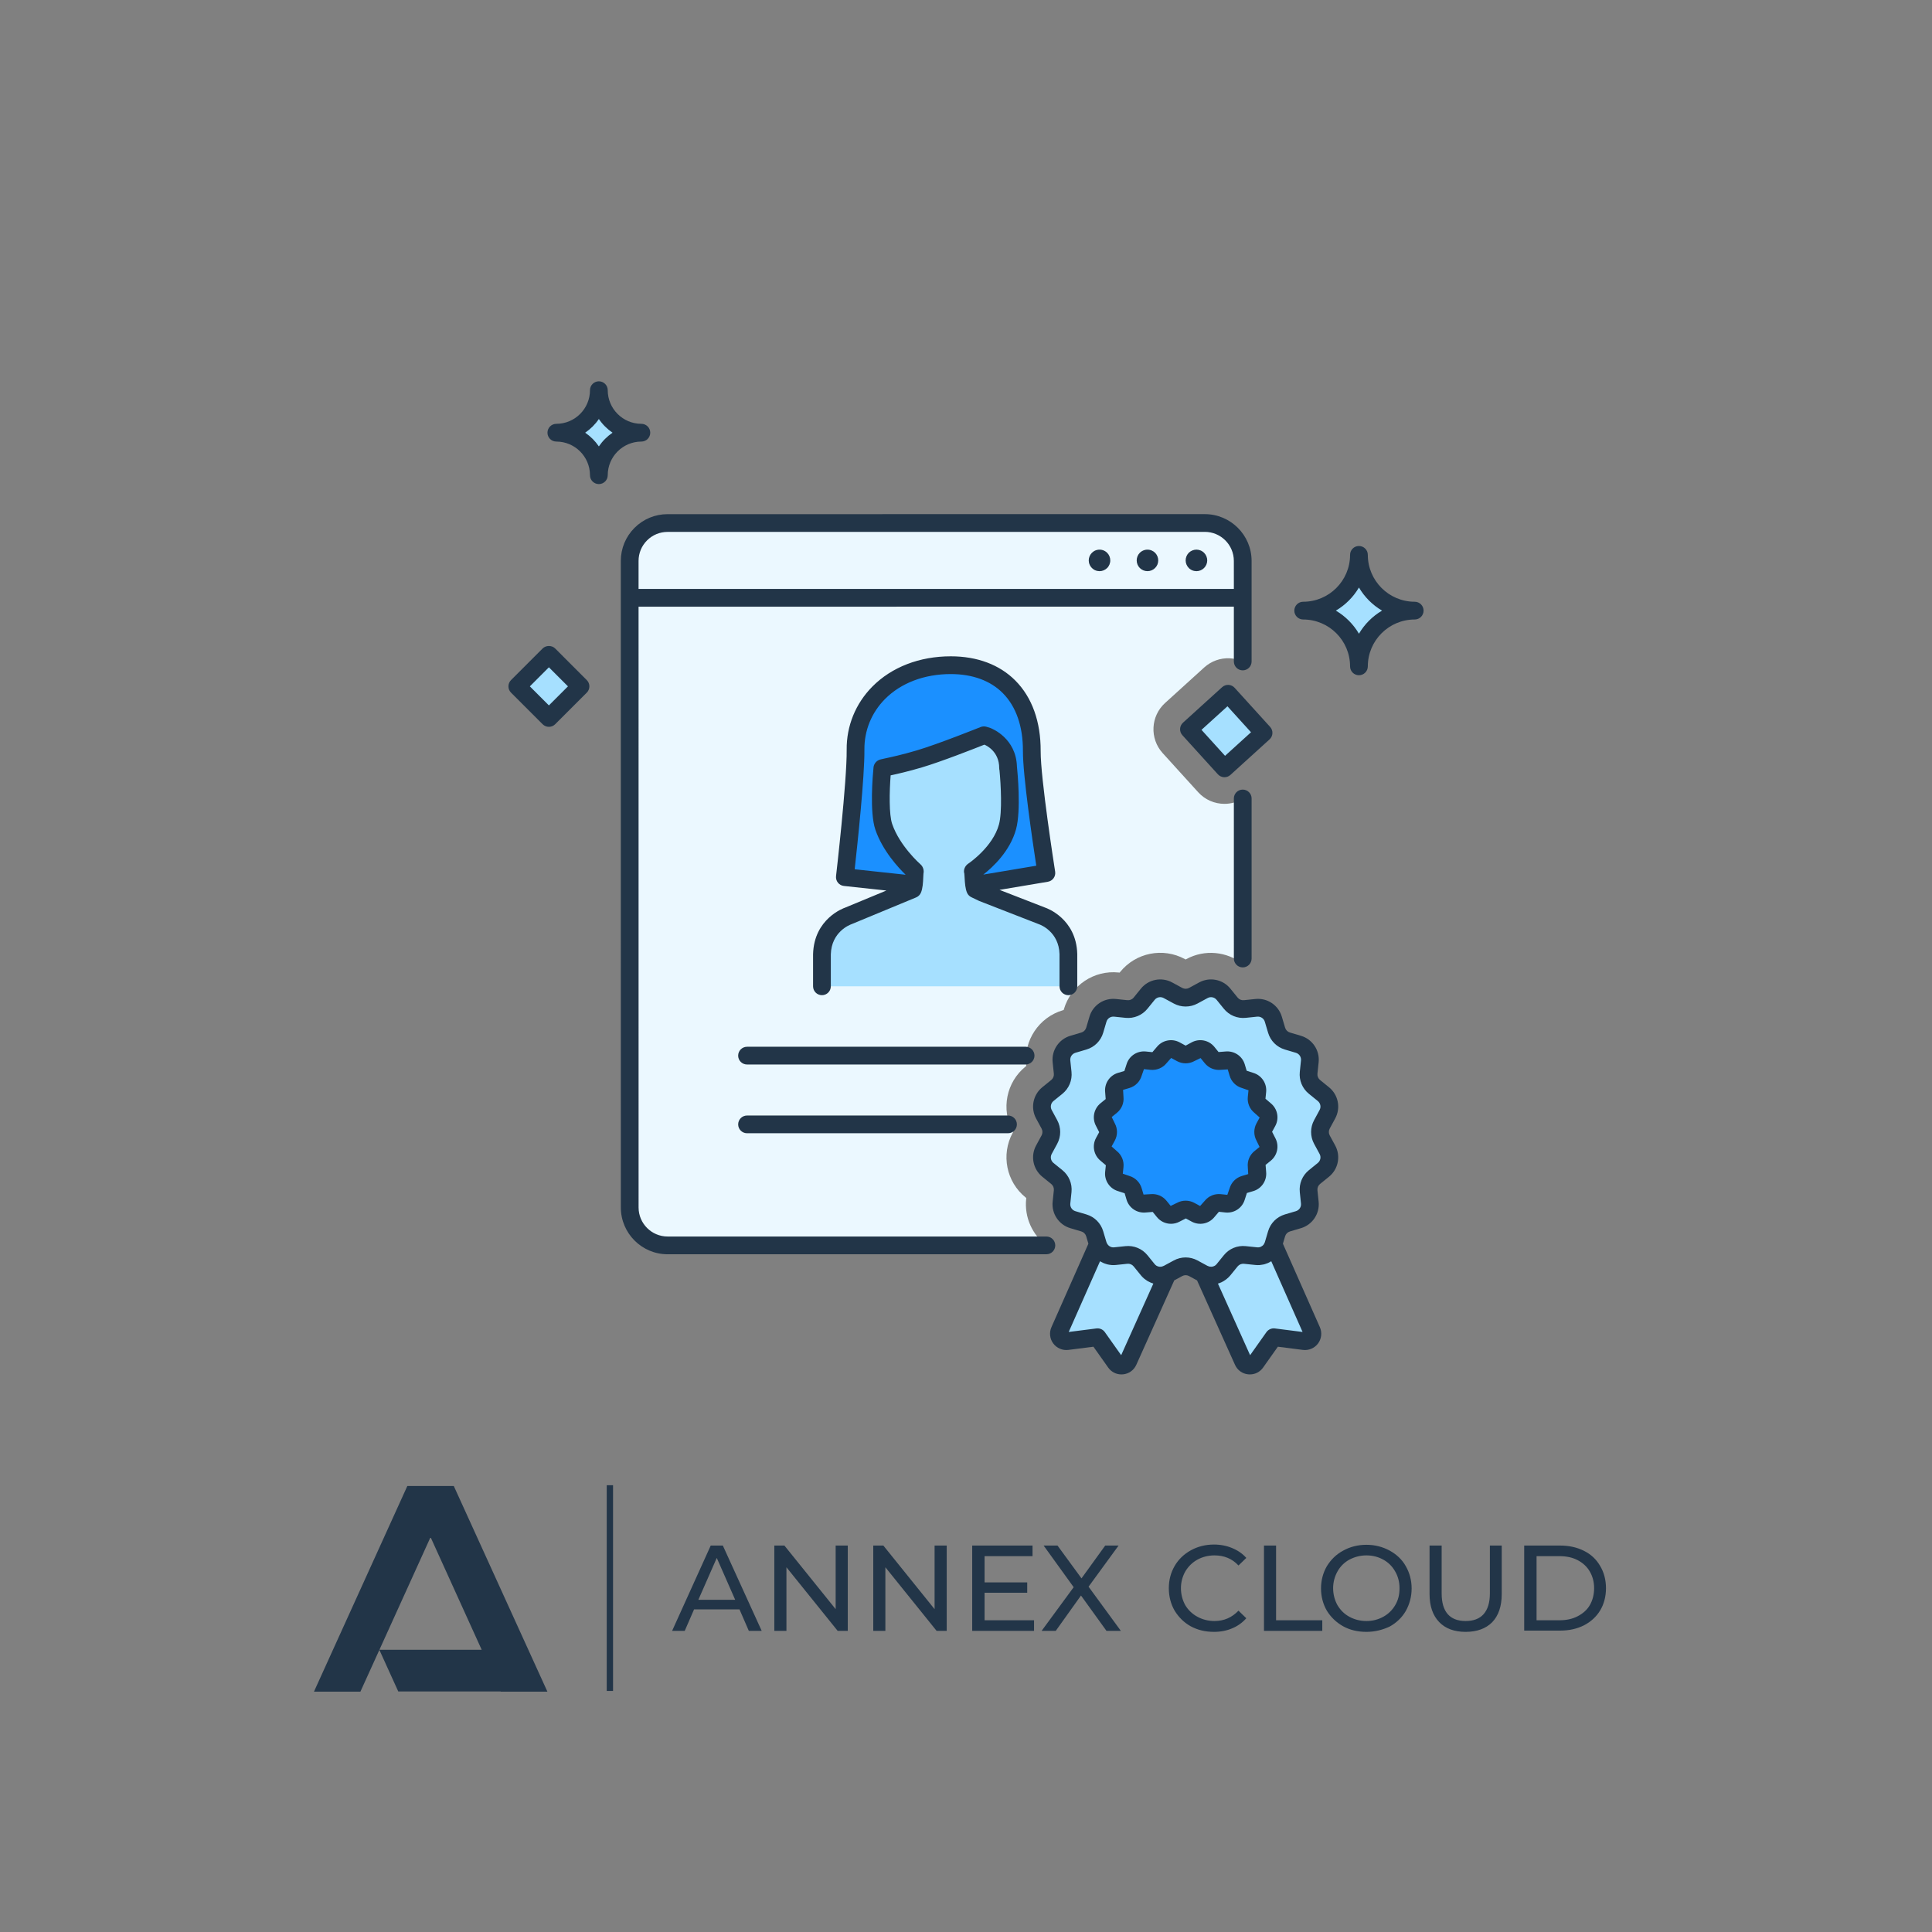
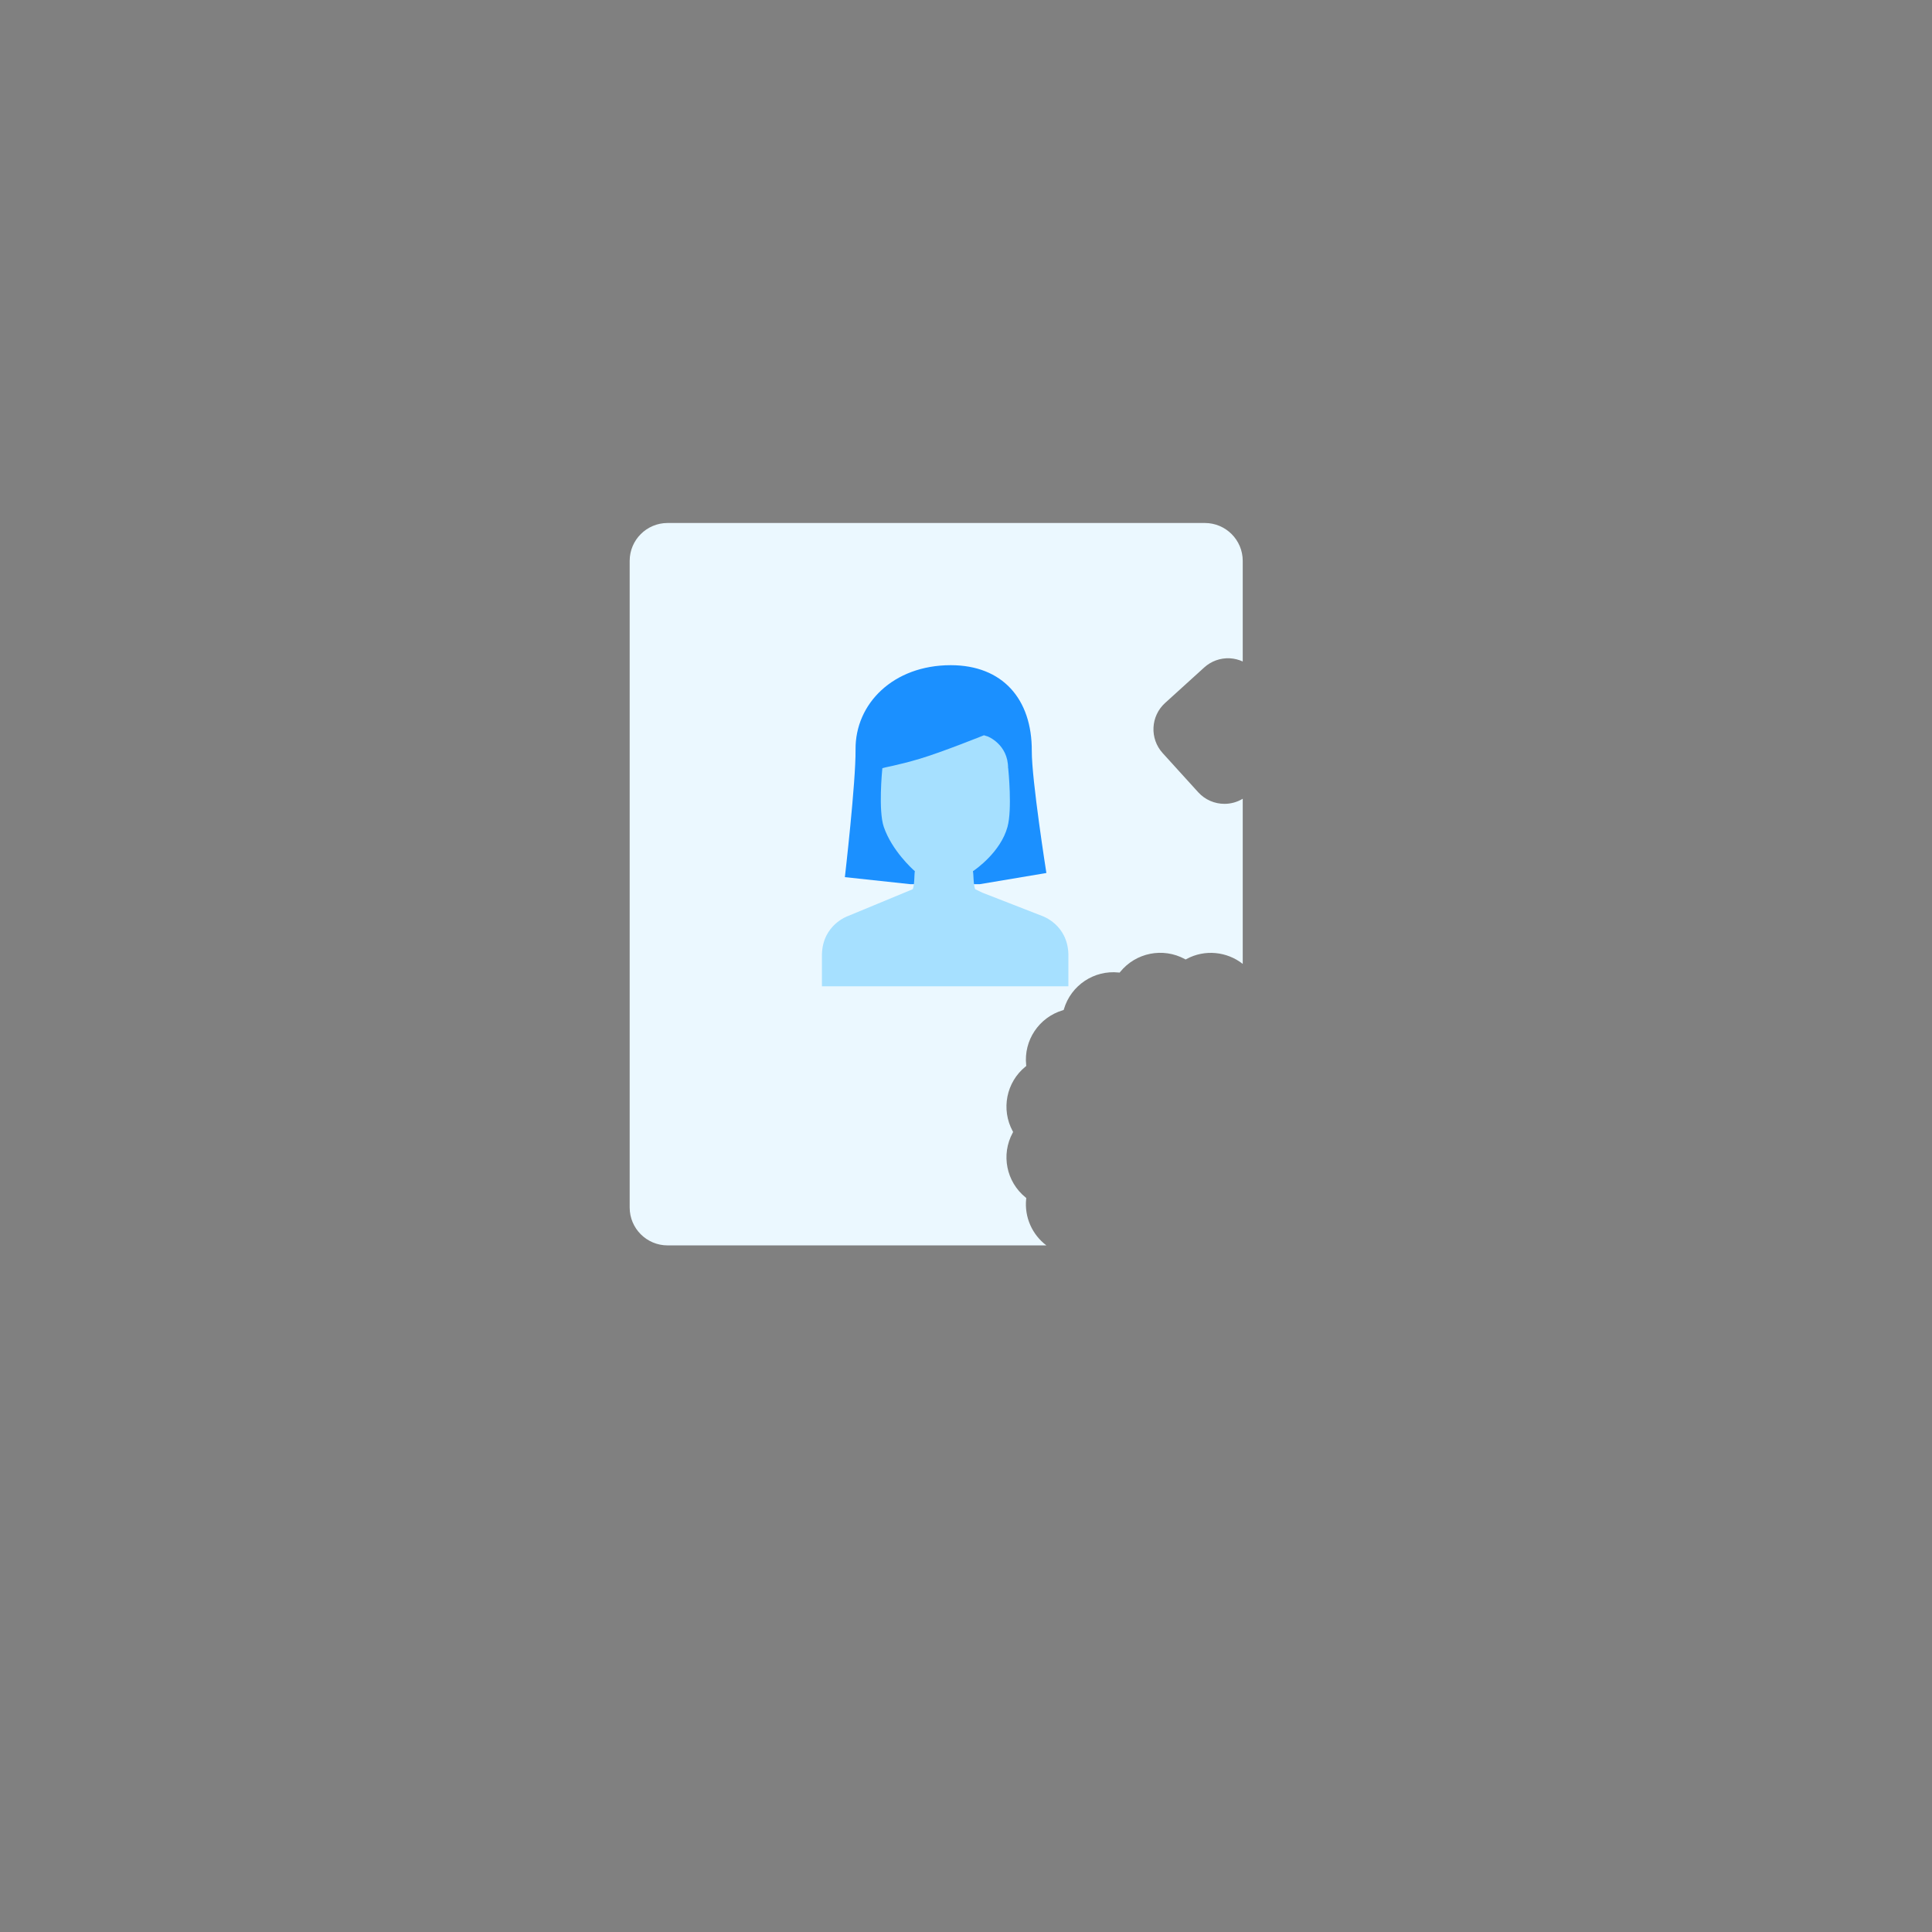
<svg xmlns="http://www.w3.org/2000/svg" width="160" height="160" viewBox="0 0 160 160" fill="none">
  <rect x="0" y="0" width="160" height="160" fill="#808080" stroke="none" />
  <path fill-rule="evenodd" clip-rule="evenodd" d="M84.983 99.29L84.991 99.213L84.931 99.164C83.335 97.869 82.888 95.62 83.865 93.817L83.903 93.746L83.866 93.678C82.887 91.871 83.334 89.622 84.93 88.328L84.991 88.279L84.983 88.2C84.769 86.16 86.042 84.252 88.012 83.667L88.088 83.644L88.11 83.57C88.695 81.6 90.601 80.325 92.645 80.539L92.722 80.547L92.771 80.487C94.067 78.892 96.314 78.445 98.12 79.423L98.189 79.461L98.258 79.423C99.778 78.6 101.604 78.797 102.918 79.826V66.149C102.451 66.431 101.927 66.571 101.404 66.571C100.604 66.571 99.807 66.246 99.227 65.607L96.287 62.369C95.196 61.167 95.286 59.308 96.488 58.217L99.727 55.277C100.304 54.753 101.065 54.478 101.844 54.517C102.22 54.536 102.583 54.629 102.918 54.781V46.451C102.918 44.717 101.513 43.312 99.78 43.312H55.285C53.552 43.312 52.147 44.717 52.147 46.451V100C52.147 101.732 53.552 103.138 55.285 103.138H86.656C85.492 102.257 84.824 100.812 84.983 99.29Z" fill="#EBF8FF" />
-   <path fill-rule="evenodd" clip-rule="evenodd" d="M45.984 35.747C47.929 35.747 49.505 34.17 49.506 32.226C49.506 34.17 51.082 35.747 53.027 35.747C51.082 35.747 49.506 37.323 49.506 39.267C49.505 37.323 47.929 35.747 45.984 35.747ZM107.923 50.569C110.474 50.569 112.541 48.502 112.541 45.952C112.541 48.502 114.609 50.569 117.159 50.569C114.609 50.569 112.541 52.636 112.541 55.186C112.541 52.636 110.474 50.569 107.923 50.569ZM101.403 63.632L98.464 60.393L101.702 57.454L104.642 60.692L101.403 63.632ZM42.84 56.841L45.457 59.458L48.075 56.841L45.457 54.223L42.84 56.841Z" fill="#A6E0FF" />
-   <path fill-rule="evenodd" clip-rule="evenodd" d="M98.824 82.461L99.661 82.007C100.223 81.702 100.923 81.841 101.325 82.338L101.925 83.077C102.208 83.426 102.648 83.608 103.095 83.562L104.041 83.463C104.677 83.396 105.27 83.793 105.453 84.406L105.724 85.318C105.851 85.749 106.188 86.086 106.619 86.213L107.531 86.484C108.144 86.667 108.541 87.26 108.474 87.896L108.376 88.842C108.329 89.289 108.511 89.729 108.86 90.012L109.599 90.612C110.096 91.014 110.235 91.714 109.931 92.276L109.476 93.113C109.263 93.508 109.263 93.984 109.476 94.379L109.931 95.216C110.235 95.778 110.096 96.478 109.599 96.881L108.86 97.48C108.511 97.763 108.329 98.203 108.376 98.65L108.474 99.597C108.541 100.233 108.144 100.826 107.531 101.008L106.619 101.279C106.188 101.407 105.851 101.743 105.724 102.174L105.464 103.048L108.634 110.21C108.827 110.645 108.47 111.125 107.997 111.065L105.483 110.744L104.006 112.83C103.732 113.216 103.141 113.159 102.947 112.727L99.703 105.507C99.689 105.5 99.675 105.493 99.661 105.485L98.824 105.032C98.429 104.818 97.953 104.818 97.558 105.032L96.721 105.485C96.707 105.493 96.693 105.5 96.679 105.508L93.434 112.727C93.24 113.159 92.65 113.216 92.376 112.83L90.899 110.744L88.385 111.064C87.912 111.124 87.555 110.645 87.747 110.209L90.918 103.048L90.93 103.087C91.06 103.526 91.401 103.854 91.819 103.98C91.401 103.854 91.059 103.526 90.93 103.086L90.658 102.174C90.531 101.743 90.194 101.407 89.763 101.279L88.851 101.008C88.237 100.826 87.841 100.233 87.908 99.597L88.006 98.65C88.053 98.203 87.871 97.763 87.522 97.48L86.783 96.881C86.286 96.478 86.147 95.778 86.452 95.216L86.905 94.379C87.12 93.984 87.12 93.508 86.905 93.113L86.452 92.276C86.147 91.714 86.286 91.014 86.783 90.612L87.522 90.012C87.871 89.729 88.053 89.289 88.006 88.842L87.908 87.896C87.841 87.26 88.237 86.667 88.851 86.484L89.763 86.213C90.194 86.086 90.531 85.749 90.658 85.318L90.93 84.406C91.111 83.793 91.705 83.396 92.34 83.463L93.287 83.562C93.734 83.608 94.174 83.426 94.457 83.077L95.056 82.338C95.459 81.841 96.159 81.702 96.721 82.007L97.558 82.461C97.953 82.674 98.429 82.674 98.824 82.461ZM101.17 105.316C101.225 105.267 101.278 105.213 101.326 105.154L101.728 104.657L101.325 105.154C101.277 105.213 101.225 105.267 101.17 105.316ZM102.603 103.971C102.76 103.928 102.927 103.913 103.094 103.931L103.258 103.948L103.095 103.931C102.927 103.913 102.761 103.928 102.603 103.971ZM105.319 103.392C105.227 103.544 105.107 103.675 104.966 103.779C105.107 103.675 105.227 103.544 105.319 103.392ZM95.056 105.154C95.077 105.18 95.099 105.205 95.121 105.229C95.099 105.205 95.077 105.18 95.056 105.154L94.457 104.415C94.282 104.199 94.047 104.047 93.787 103.973C94.047 104.047 94.282 104.199 94.457 104.415L95.056 105.154Z" fill="#A6E0FF" />
-   <path fill-rule="evenodd" clip-rule="evenodd" d="M98.555 87.232L99.038 86.97C99.362 86.794 99.766 86.875 99.999 87.161L100.345 87.587C100.508 87.79 100.762 87.895 101.019 87.867L101.566 87.811C101.933 87.772 102.276 88.001 102.381 88.355L102.537 88.881C102.611 89.13 102.806 89.325 103.054 89.398L103.581 89.555C103.934 89.66 104.164 90.002 104.125 90.369L104.068 90.916C104.041 91.173 104.146 91.427 104.348 91.591L104.774 91.937C105.061 92.17 105.142 92.574 104.966 92.898L104.704 93.381C104.58 93.609 104.58 93.884 104.704 94.112L104.966 94.594C105.142 94.919 105.061 95.323 104.774 95.555L104.348 95.902C104.146 96.065 104.041 96.319 104.068 96.577L104.125 97.123C104.164 97.49 103.934 97.833 103.581 97.938L103.054 98.094C102.806 98.168 102.611 98.362 102.537 98.611L102.381 99.138C102.276 99.492 101.933 99.72 101.566 99.682L101.019 99.625C100.762 99.598 100.508 99.704 100.345 99.905L99.999 100.332C99.766 100.618 99.362 100.698 99.038 100.522L98.555 100.26C98.326 100.137 98.052 100.137 97.824 100.26L97.341 100.522C97.016 100.698 96.612 100.618 96.38 100.332L96.034 99.905C95.871 99.704 95.616 99.598 95.359 99.625L94.812 99.682C94.445 99.72 94.103 99.492 93.998 99.138L93.841 98.611C93.768 98.362 93.573 98.168 93.325 98.094L92.798 97.938C92.444 97.833 92.215 97.49 92.253 97.123L92.311 96.577C92.338 96.319 92.233 96.065 92.031 95.902L91.604 95.555C91.317 95.323 91.237 94.919 91.413 94.594L91.675 94.112C91.798 93.884 91.798 93.609 91.675 93.381L91.413 92.898C91.237 92.574 91.317 92.17 91.604 91.937L92.031 91.591C92.233 91.427 92.338 91.173 92.311 90.916L92.253 90.369C92.215 90.002 92.444 89.66 92.798 89.555L93.325 89.398C93.573 89.325 93.768 89.13 93.841 88.881L93.998 88.355C94.103 88.001 94.445 87.772 94.812 87.811L95.359 87.867C95.616 87.895 95.871 87.79 96.034 87.587L96.38 87.161C96.612 86.875 97.016 86.794 97.341 86.97L97.824 87.232C98.052 87.355 98.326 87.355 98.555 87.232Z" fill="#1B90FF" />
  <path fill-rule="evenodd" clip-rule="evenodd" d="M75.393 73.224L69.969 72.641C69.969 72.641 70.88 64.767 70.853 62.082C70.814 58.284 73.966 55.088 78.74 55.088C83.006 55.088 85.471 57.87 85.449 62.201C85.438 64.581 86.657 72.298 86.657 72.298L81.14 73.224" fill="#1B90FF" />
  <path fill-rule="evenodd" clip-rule="evenodd" d="M88.479 81.682V79.022C88.415 76.57 86.329 75.865 86.329 75.865L81.355 73.927L80.76 73.64C80.601 73.273 80.63 72.34 80.576 72.178C80.571 72.163 80.576 72.148 80.588 72.14C80.819 71.985 82.868 70.559 83.437 68.477C83.835 67.024 83.515 63.813 83.496 63.627C83.495 63.621 83.486 63.621 83.486 63.615C83.487 61.631 81.795 60.988 81.795 60.988L81.485 60.892C81.485 60.892 77.986 62.301 76.141 62.847C74.329 63.385 73.165 63.567 73.079 63.614C73.075 63.617 73.073 63.62 73.072 63.626C73.054 63.803 72.73 67.135 73.191 68.477C73.866 70.445 75.564 71.974 75.753 72.139C75.763 72.148 75.767 72.162 75.762 72.176C75.712 72.33 75.751 73.271 75.59 73.64L70.221 75.865C70.221 75.865 68.135 76.57 68.07 79.022V81.682" fill="#A6E0FF" />
-   <path fill-rule="evenodd" clip-rule="evenodd" d="M50.728 35.834C50.283 35.531 49.897 35.146 49.595 34.701C49.292 35.146 48.906 35.531 48.462 35.834C48.906 36.138 49.292 36.523 49.595 36.968C49.897 36.523 50.283 36.138 50.728 35.834ZM48.86 39.355C48.86 37.82 47.609 36.569 46.074 36.569C45.667 36.569 45.339 36.24 45.339 35.834C45.339 35.429 45.667 35.099 46.074 35.099C47.609 35.099 48.86 33.849 48.86 32.314C48.86 31.908 49.189 31.579 49.595 31.579C50 31.579 50.33 31.908 50.33 32.314C50.33 33.849 51.58 35.099 53.116 35.099C53.522 35.099 53.851 35.429 53.851 35.834C53.851 36.24 53.522 36.569 53.116 36.569C51.58 36.569 50.33 37.82 50.33 39.355C50.33 39.761 50 40.09 49.595 40.09C49.189 40.09 48.86 39.761 48.86 39.355ZM84.936 86.687C85.341 86.687 85.671 87.016 85.671 87.422C85.671 87.828 85.341 88.157 84.936 88.157L61.866 88.157C61.461 88.157 61.131 87.829 61.131 87.423C61.131 87.017 61.461 86.688 61.866 86.688L84.936 86.687ZM61.867 92.382C61.461 92.382 61.132 92.711 61.132 93.117C61.132 93.522 61.461 93.851 61.867 93.851L83.479 93.851C83.885 93.851 84.214 93.522 84.214 93.116C84.214 92.71 83.885 92.381 83.479 92.381L61.867 92.382ZM53.586 44.754C53.132 45.208 52.883 45.812 52.883 46.455V48.774L102.183 48.771L102.182 46.453C102.182 45.126 101.103 44.047 99.777 44.047H99.776L55.288 44.05C54.645 44.05 54.041 44.299 53.586 44.754ZM86.657 102.403C87.063 102.403 87.392 102.732 87.392 103.138C87.392 103.544 87.063 103.873 86.657 103.873H55.29C53.154 103.873 51.415 102.134 51.415 99.998L51.413 49.509V49.508V49.508V46.455C51.413 45.42 51.816 44.447 52.547 43.715C53.28 42.983 54.253 42.58 55.288 42.58L99.776 42.578H99.777C101.913 42.578 103.652 44.316 103.652 46.453L103.652 54.781C103.652 55.187 103.323 55.516 102.918 55.516C102.512 55.516 102.183 55.187 102.183 54.781V50.241L52.883 50.243L52.885 99.998C52.885 101.324 53.964 102.403 55.29 102.403H86.657ZM90.885 45.536C90.828 45.546 90.771 45.565 90.717 45.586C90.664 45.607 90.61 45.636 90.564 45.668C90.514 45.701 90.468 45.74 90.428 45.779C90.261 45.947 90.164 46.175 90.164 46.41C90.164 46.468 90.171 46.528 90.182 46.585C90.193 46.642 90.211 46.699 90.236 46.753C90.257 46.807 90.286 46.856 90.318 46.907C90.35 46.956 90.385 46.999 90.428 47.042C90.468 47.081 90.514 47.12 90.564 47.153C90.61 47.185 90.664 47.214 90.718 47.235C90.771 47.256 90.828 47.274 90.885 47.284C90.942 47.295 90.999 47.303 91.056 47.303C91.292 47.303 91.52 47.206 91.688 47.042C91.731 46.999 91.767 46.956 91.799 46.907C91.831 46.856 91.859 46.807 91.881 46.753C91.902 46.699 91.92 46.642 91.931 46.585C91.945 46.528 91.948 46.467 91.948 46.41C91.948 46.175 91.856 45.946 91.688 45.779C91.481 45.571 91.175 45.475 90.885 45.536ZM95.367 45.586C95.421 45.607 95.474 45.636 95.524 45.668C95.571 45.7 95.617 45.739 95.66 45.778C95.824 45.946 95.92 46.174 95.92 46.41C95.92 46.467 95.914 46.528 95.903 46.585C95.892 46.642 95.874 46.699 95.853 46.753C95.828 46.806 95.803 46.856 95.77 46.906C95.735 46.956 95.699 46.999 95.657 47.042C95.492 47.206 95.264 47.302 95.028 47.302C94.793 47.302 94.565 47.206 94.397 47.042C94.229 46.875 94.136 46.645 94.136 46.41C94.136 46.174 94.229 45.946 94.396 45.778C94.604 45.572 94.911 45.476 95.203 45.536C95.26 45.546 95.313 45.565 95.367 45.586ZM99.578 45.668C99.532 45.635 99.478 45.607 99.425 45.586C99.371 45.564 99.314 45.546 99.257 45.535C99.143 45.511 99.025 45.511 98.907 45.535C98.854 45.546 98.797 45.564 98.743 45.586C98.69 45.607 98.636 45.635 98.586 45.668C98.539 45.7 98.493 45.739 98.45 45.778C98.287 45.946 98.19 46.175 98.19 46.41C98.19 46.646 98.287 46.874 98.454 47.042C98.493 47.081 98.539 47.12 98.59 47.152C98.636 47.184 98.69 47.213 98.743 47.234C98.797 47.256 98.854 47.274 98.911 47.284C98.968 47.295 99.025 47.303 99.082 47.303C99.318 47.303 99.55 47.206 99.714 47.042C99.882 46.874 99.978 46.646 99.978 46.41C99.978 46.175 99.882 45.946 99.714 45.778C99.674 45.739 99.628 45.7 99.578 45.668ZM110.629 50.569C111.418 51.032 112.078 51.693 112.542 52.482C113.006 51.693 113.666 51.032 114.455 50.569C113.666 50.105 113.006 49.445 112.542 48.655C112.078 49.445 111.418 50.105 110.629 50.569ZM113.277 45.952C113.277 48.093 115.02 49.834 117.16 49.834C117.566 49.834 117.895 50.163 117.895 50.569C117.895 50.974 117.566 51.304 117.16 51.304C115.02 51.304 113.277 53.045 113.277 55.186C113.277 55.591 112.948 55.92 112.542 55.92C112.136 55.92 111.807 55.591 111.807 55.185C111.807 53.045 110.065 51.304 107.924 51.304C107.519 51.304 107.19 50.974 107.19 50.569C107.19 50.163 107.519 49.834 107.924 49.834C110.065 49.834 111.807 48.093 111.807 45.952C111.807 45.546 112.136 45.217 112.542 45.217C112.948 45.217 113.277 45.546 113.277 45.952ZM101.454 62.594L99.503 60.443L101.653 58.492L103.604 60.642L101.454 62.594ZM101.21 56.91L97.971 59.849C97.67 60.122 97.647 60.587 97.92 60.887L100.86 64.125C100.991 64.27 101.174 64.356 101.368 64.366L101.378 64.366C101.387 64.367 101.396 64.367 101.404 64.367C101.587 64.367 101.762 64.299 101.898 64.176L105.136 61.236C105.437 60.963 105.46 60.498 105.186 60.199L102.247 56.96C101.975 56.66 101.51 56.637 101.21 56.91ZM43.88 56.841L45.458 58.419L47.036 56.841L45.458 55.263L43.88 56.841ZM44.938 53.704C45.214 53.429 45.702 53.429 45.977 53.704L48.595 56.322C48.733 56.46 48.81 56.646 48.81 56.841C48.81 57.036 48.733 57.223 48.595 57.361L45.977 59.978C45.834 60.121 45.646 60.193 45.458 60.193C45.27 60.193 45.082 60.121 44.938 59.978L42.321 57.361C42.034 57.073 42.034 56.609 42.321 56.322L44.938 53.704ZM102.918 65.391C102.512 65.391 102.183 65.721 102.183 66.126L102.184 79.381C102.184 79.787 102.513 80.116 102.919 80.116C103.324 80.116 103.653 79.787 103.653 79.381L103.653 66.126C103.653 65.721 103.323 65.391 102.918 65.391ZM108.397 96.909L109.135 96.31C109.357 96.13 109.42 95.817 109.284 95.567L108.83 94.73C108.496 94.114 108.496 93.379 108.83 92.763L109.283 91.926C109.42 91.675 109.357 91.362 109.135 91.182L108.396 90.583C107.852 90.142 107.571 89.463 107.644 88.766L107.742 87.82C107.772 87.535 107.595 87.27 107.321 87.189L106.409 86.918C105.737 86.719 105.217 86.199 105.018 85.527L104.747 84.615C104.666 84.341 104.403 84.167 104.117 84.194L103.17 84.293C102.475 84.365 101.795 84.085 101.353 83.54L100.754 82.801C100.573 82.579 100.26 82.517 100.011 82.653L99.174 83.107H99.173C98.557 83.439 97.822 83.439 97.207 83.107L96.37 82.653C96.119 82.516 95.805 82.578 95.626 82.801L95.027 83.54C94.585 84.085 93.904 84.363 93.209 84.293L92.264 84.194C91.973 84.166 91.714 84.341 91.632 84.614L91.362 85.528C91.163 86.199 90.643 86.719 89.971 86.918L89.059 87.188C88.785 87.27 88.607 87.535 88.638 87.82L88.737 88.766C88.809 89.463 88.528 90.142 87.984 90.583L87.244 91.182C87.022 91.362 86.961 91.675 87.097 91.926L87.551 92.763C87.884 93.379 87.884 94.114 87.551 94.73L87.097 95.567C86.961 95.817 87.022 96.13 87.244 96.31L87.984 96.909C88.528 97.351 88.809 98.03 88.737 98.727L88.638 99.673C88.607 99.957 88.785 100.222 89.058 100.304L89.971 100.574C90.644 100.774 91.163 101.294 91.362 101.965L91.621 102.837C91.621 102.837 91.621 102.837 91.621 102.838C91.621 102.838 91.621 102.838 91.621 102.839C91.714 103.152 91.983 103.33 92.264 103.299L93.21 103.2C93.905 103.128 94.586 103.408 95.027 103.952L95.626 104.691C95.67 104.746 95.723 104.79 95.78 104.825C95.828 104.853 95.88 104.871 95.933 104.885C95.938 104.886 95.942 104.888 95.946 104.89L95.953 104.893C95.955 104.894 95.958 104.895 95.96 104.896C96.088 104.922 96.226 104.906 96.352 104.842C96.358 104.839 96.363 104.838 96.369 104.836L96.372 104.836C96.376 104.834 96.381 104.833 96.385 104.831L97.207 104.386C97.514 104.219 97.853 104.135 98.19 104.135C98.528 104.135 98.866 104.219 99.174 104.386L99.995 104.831C100 104.833 100.006 104.835 100.012 104.836L100.017 104.838C100.021 104.839 100.025 104.84 100.028 104.842C100.217 104.936 100.432 104.926 100.601 104.824C100.657 104.79 100.71 104.746 100.754 104.692L101.353 103.952C101.793 103.408 102.471 103.125 103.17 103.2L104.117 103.299C104.327 103.322 104.528 103.228 104.652 103.066L104.653 103.064L104.654 103.064L104.655 103.063C104.658 103.058 104.661 103.053 104.663 103.048C104.666 103.043 104.668 103.038 104.671 103.032L104.674 103.023C104.677 103.018 104.679 103.013 104.682 103.009L104.69 102.995L104.69 102.995C104.712 102.958 104.735 102.921 104.747 102.878C104.747 102.877 104.748 102.876 104.749 102.875L105.018 101.965C105.217 101.294 105.737 100.774 106.408 100.574L107.321 100.304C107.595 100.222 107.772 99.957 107.742 99.673L107.644 98.727C107.571 98.03 107.852 97.35 108.397 96.909ZM105.575 110.015L107.874 110.308L105.281 104.452C105.267 104.462 105.252 104.469 105.237 104.476C105.226 104.481 105.216 104.486 105.206 104.492C105.136 104.533 105.065 104.573 104.99 104.605C104.987 104.606 104.983 104.608 104.979 104.609C104.965 104.615 104.951 104.619 104.937 104.623C104.924 104.628 104.91 104.632 104.897 104.637C104.821 104.666 104.745 104.694 104.666 104.713C104.642 104.719 104.618 104.722 104.593 104.725C104.576 104.728 104.559 104.73 104.542 104.733C104.526 104.736 104.509 104.739 104.493 104.742L104.492 104.742L104.492 104.742C104.436 104.752 104.38 104.762 104.322 104.766C104.206 104.774 104.089 104.773 103.971 104.76H103.963L103.017 104.661C102.82 104.641 102.622 104.721 102.495 104.878L101.895 105.617C101.804 105.729 101.701 105.826 101.593 105.914C101.568 105.935 101.543 105.954 101.518 105.972C101.407 106.054 101.293 106.128 101.17 106.185L101.169 106.186C101.07 106.232 100.969 106.272 100.864 106.301L103.529 112.231L104.882 110.319C105.04 110.099 105.305 109.982 105.575 110.015ZM91.497 110.319L92.851 112.231L95.516 106.301C95.493 106.295 95.47 106.286 95.448 106.277L95.448 106.276C95.441 106.274 95.434 106.271 95.427 106.268C95.42 106.266 95.414 106.263 95.407 106.261C95.373 106.249 95.34 106.237 95.306 106.224C95.233 106.194 95.162 106.159 95.093 106.12C95.083 106.114 95.073 106.109 95.063 106.104C95.043 106.093 95.024 106.083 95.004 106.071C94.934 106.028 94.868 105.978 94.802 105.925C94.792 105.917 94.782 105.91 94.772 105.903C94.757 105.891 94.742 105.88 94.727 105.867C94.641 105.791 94.559 105.709 94.485 105.617L93.885 104.878C93.758 104.721 93.564 104.639 93.363 104.661L92.416 104.76C92.294 104.773 92.172 104.774 92.052 104.765C92.048 104.765 92.044 104.764 92.04 104.763C92.038 104.763 92.036 104.763 92.034 104.762L92.026 104.761C92.023 104.76 92.019 104.76 92.015 104.76C91.909 104.749 91.804 104.734 91.702 104.708C91.695 104.706 91.689 104.704 91.683 104.702C91.68 104.701 91.676 104.7 91.673 104.699C91.664 104.696 91.654 104.692 91.645 104.69C91.552 104.663 91.461 104.634 91.373 104.595C91.357 104.588 91.341 104.579 91.325 104.57C91.314 104.565 91.304 104.559 91.294 104.554L91.264 104.54L91.264 104.54C91.208 104.512 91.152 104.485 91.099 104.452L88.507 110.308L90.805 110.015C90.836 110.011 90.867 110.01 90.898 110.01C91.134 110.01 91.358 110.124 91.497 110.319ZM110.122 93.463C110.026 93.641 110.025 93.852 110.121 94.029L110.576 94.866C111.049 95.739 110.833 96.826 110.061 97.452L109.322 98.051C109.165 98.178 109.085 98.374 109.105 98.574L109.204 99.52C109.307 100.508 108.691 101.43 107.739 101.712L106.827 101.983C106.634 102.04 106.484 102.19 106.427 102.383L106.245 102.997L109.306 109.912C109.502 110.355 109.444 110.872 109.154 111.262C108.864 111.651 108.385 111.855 107.903 111.794L105.827 111.529L104.605 113.255C104.348 113.617 103.946 113.823 103.51 113.823C103.466 113.823 103.42 113.821 103.375 113.817C102.888 113.77 102.477 113.475 102.277 113.028L99.134 106.037L98.473 105.678C98.296 105.581 98.084 105.582 97.907 105.678L97.246 106.037L94.104 113.028C93.903 113.474 93.492 113.77 93.006 113.817C92.96 113.821 92.915 113.823 92.87 113.823C92.434 113.823 92.032 113.617 91.776 113.255L90.553 111.529L88.477 111.794C87.994 111.853 87.516 111.651 87.227 111.262C86.936 110.873 86.878 110.356 87.075 109.912L90.136 102.998L89.954 102.383C89.895 102.19 89.746 102.04 89.553 101.983L88.64 101.712C87.689 101.43 87.073 100.508 87.176 99.52L87.275 98.574C87.296 98.374 87.215 98.178 87.058 98.051L86.319 97.452C85.548 96.826 85.331 95.739 85.805 94.866L86.259 94.029C86.355 93.852 86.355 93.641 86.258 93.463L85.805 92.627C85.331 91.754 85.548 90.666 86.319 90.041L87.059 89.441C87.215 89.315 87.296 89.12 87.275 88.919L87.176 87.972C87.073 86.984 87.689 86.063 88.641 85.78L89.553 85.509C89.746 85.452 89.895 85.303 89.954 85.11L90.224 84.197C90.506 83.245 91.421 82.628 92.416 82.732L93.362 82.831C93.561 82.851 93.758 82.772 93.886 82.614L94.485 81.875C95.11 81.104 96.197 80.888 97.071 81.361L97.908 81.815C98.084 81.91 98.296 81.91 98.473 81.815L99.309 81.361C100.183 80.887 101.27 81.104 101.895 81.875L102.495 82.614C102.621 82.772 102.816 82.853 103.017 82.831L103.964 82.732C104.955 82.629 105.874 83.245 106.156 84.197L106.427 85.109C106.484 85.302 106.634 85.452 106.827 85.509L107.739 85.78C108.691 86.062 109.307 86.984 109.204 87.972L109.105 88.919C109.085 89.119 109.165 89.314 109.322 89.441L110.061 90.041C110.833 90.666 111.049 91.754 110.575 92.627L110.122 93.463ZM104.058 94.462L104.312 94.985L103.886 95.331C103.489 95.652 103.285 96.147 103.338 96.653L103.372 97.233L102.845 97.39C102.357 97.535 101.979 97.913 101.834 98.402L101.643 98.951L101.097 98.894C100.59 98.843 100.096 99.046 99.775 99.442L99.388 99.876L98.906 99.615C98.682 99.494 98.436 99.433 98.19 99.433C97.944 99.433 97.698 99.493 97.475 99.615L96.951 99.868L96.605 99.441C96.284 99.046 95.788 98.843 95.283 98.894L94.703 98.929L94.546 98.402C94.402 97.914 94.023 97.535 93.534 97.389L92.985 97.2L93.042 96.653C93.095 96.146 92.89 95.651 92.494 95.331L92.059 94.945L92.322 94.463C92.565 94.014 92.565 93.479 92.322 93.03L92.068 92.508L92.494 92.162C92.89 91.841 93.095 91.346 93.042 90.839L93.008 90.259L93.534 90.103C94.023 89.958 94.402 89.579 94.546 89.09L94.737 88.541L95.284 88.599C95.79 88.647 96.284 88.446 96.605 88.051L96.991 87.616L97.474 87.878C97.922 88.121 98.458 88.121 98.905 87.878L99.428 87.624L99.774 88.05C100.095 88.446 100.591 88.649 101.097 88.599L101.677 88.564L101.834 89.091C101.979 89.58 102.357 89.958 102.846 90.102L103.395 90.293L103.338 90.838C103.285 91.345 103.489 91.839 103.886 92.162L104.32 92.548L104.058 93.031C103.815 93.479 103.815 94.014 104.058 94.462ZM105.238 91.366L104.8 90.992L104.856 90.446C104.931 89.727 104.483 89.056 103.79 88.85L103.243 88.673L103.086 88.145C102.88 87.453 102.208 87.009 101.49 87.08L100.916 87.125L100.57 86.699C100.115 86.136 99.323 85.98 98.688 86.324L98.205 86.586H98.201L98.192 86.586C98.184 86.586 98.174 86.586 98.175 86.586L97.692 86.324C97.057 85.981 96.265 86.138 95.81 86.698L95.436 87.136L94.89 87.08C94.167 87.009 93.5 87.453 93.294 88.145L93.116 88.694L92.59 88.85C91.897 89.056 91.449 89.727 91.524 90.446L91.568 91.02L91.142 91.366C90.581 91.822 90.424 92.613 90.768 93.248L91.03 93.761L90.767 94.245C90.424 94.88 90.581 95.671 91.142 96.127L91.581 96.5L91.524 97.047C91.449 97.766 91.897 98.437 92.59 98.643L93.138 98.82L93.294 99.347C93.5 100.04 94.167 100.486 94.89 100.413L95.464 100.367L95.81 100.794C96.104 101.156 96.536 101.35 96.977 101.35C97.22 101.35 97.466 101.291 97.692 101.168L98.206 100.907L98.688 101.168C99.324 101.513 100.115 101.356 100.57 100.794L100.944 100.355L101.49 100.413C102.216 100.486 102.88 100.04 103.086 99.347L103.263 98.799L103.79 98.642C104.484 98.437 104.931 97.765 104.856 97.047L104.811 96.472L105.237 96.127C105.799 95.671 105.956 94.88 105.612 94.244L105.35 93.731L105.612 93.249C105.957 92.613 105.8 91.822 105.238 91.366ZM84.224 63.536C84.263 63.911 84.573 67.11 84.146 68.671C83.645 70.502 82.205 71.827 81.433 72.43L85.82 71.694C85.516 69.704 84.704 64.2 84.714 62.196C84.724 60.164 84.147 58.504 83.044 57.397C82.02 56.367 80.531 55.823 78.739 55.823C76.547 55.823 74.611 56.559 73.288 57.895C72.175 59.02 71.571 60.504 71.587 62.075C71.609 64.317 71.008 69.955 70.781 71.989L75 72.443V72.442C74.413 71.873 73.094 70.459 72.496 68.716C72.003 67.279 72.28 64.163 72.341 63.553C72.364 63.318 72.505 63.099 72.709 62.98C72.842 62.905 72.939 62.884 73.296 62.808L73.298 62.808L73.321 62.803C73.818 62.696 74.724 62.501 75.931 62.143C77.722 61.612 81.176 60.224 81.21 60.21C81.368 60.148 81.541 60.141 81.702 60.19L82.012 60.286C82.142 60.334 84.155 61.126 84.219 63.497C84.222 63.51 84.223 63.523 84.224 63.536ZM89.214 81.683C89.214 82.088 88.885 82.417 88.479 82.417C88.073 82.417 87.744 82.088 87.744 81.683V79.022C87.695 77.155 86.153 76.582 86.087 76.559L81.088 74.612L80.44 74.301C80.282 74.225 80.156 74.094 80.086 73.933C79.944 73.604 79.91 73.17 79.881 72.636C79.88 72.613 79.879 72.591 79.878 72.569C79.873 72.474 79.869 72.395 79.861 72.343C79.769 72.076 79.897 71.715 80.184 71.525C80.262 71.474 82.22 70.141 82.728 68.284C83.011 67.251 82.886 64.954 82.774 63.797C82.759 63.739 82.751 63.678 82.751 63.615C82.752 62.207 81.653 61.722 81.528 61.672L81.519 61.67C80.689 62 77.946 63.079 76.35 63.552C75.187 63.897 74.296 64.096 73.759 64.212C73.654 65.577 73.619 67.461 73.886 68.239C74.51 70.056 76.167 71.525 76.237 71.587C76.442 71.766 76.538 72.075 76.478 72.341C76.473 72.386 76.47 72.449 76.467 72.523C76.466 72.55 76.465 72.578 76.463 72.607C76.442 73.134 76.411 73.597 76.264 73.933C76.189 74.107 76.048 74.246 75.872 74.319L70.503 76.543C70.397 76.582 68.854 77.155 68.805 79.042V81.683C68.805 82.088 68.476 82.417 68.07 82.417C67.664 82.417 67.335 82.088 67.335 81.683V79.022C67.413 76.072 69.88 75.204 69.986 75.168L73.407 73.75L69.889 73.371C69.695 73.351 69.516 73.252 69.393 73.099C69.271 72.947 69.216 72.751 69.237 72.556C69.247 72.478 70.144 64.698 70.118 62.09C70.097 60.124 70.853 58.267 72.244 56.861C73.845 55.244 76.152 54.353 78.739 54.353C80.931 54.353 82.781 55.047 84.086 56.36C85.471 57.751 86.196 59.772 86.183 62.205C86.172 64.446 87.317 71.765 87.38 72.167L87.383 72.184C87.446 72.582 87.176 72.957 86.779 73.023L82.777 73.695L86.595 75.18C86.668 75.204 89.136 76.072 89.214 79.003V81.683Z" fill="#223548" />
-   <path d="M45.335 140.098L37.58 123.063H33.734L26 140.098H29.846L31.418 136.637L32.981 140.077H41.457L41.468 140.098H45.335ZM31.422 136.628L35.657 127.298L39.892 136.628H31.422ZM60.886 132.49L59.36 129.02L57.834 132.49H60.886ZM61.242 133.284H57.479L56.706 135.061H55.661L58.859 127.996H59.862L63.081 135.061H62.015L61.242 133.284ZM70.209 127.996V135.061H69.373L65.129 129.793V135.061H64.126V127.996H64.962L69.206 133.263V127.996H70.209ZM78.403 127.996V135.061H77.567L73.323 129.793V135.061H72.32V127.996H73.156L77.399 133.263V127.996H78.403ZM85.635 134.183V135.061H80.514V127.996H85.51V128.874H81.538V131.047H85.07V131.904H81.538V134.183H85.635ZM91.634 135.061L89.523 132.134L87.433 135.061H86.262L88.917 131.445L86.429 127.996H87.579L89.565 130.713L91.529 127.996H92.637L90.15 131.403L92.825 135.061H91.634ZM100.538 135.144C99.828 135.144 99.201 134.998 98.615 134.685C98.051 134.371 97.612 133.932 97.278 133.389C96.964 132.845 96.797 132.218 96.797 131.528C96.797 130.838 96.964 130.232 97.278 129.689C97.591 129.145 98.051 128.706 98.615 128.393C99.18 128.079 99.828 127.912 100.538 127.912C101.082 127.912 101.604 128.017 102.043 128.205C102.503 128.393 102.9 128.665 103.214 129.02L102.566 129.647C102.043 129.083 101.374 128.811 100.58 128.811C100.058 128.811 99.577 128.936 99.159 129.166C98.741 129.396 98.406 129.731 98.156 130.149C97.926 130.567 97.8 131.027 97.8 131.528C97.8 132.03 97.926 132.511 98.156 132.929C98.406 133.347 98.741 133.66 99.159 133.89C99.577 134.12 100.058 134.246 100.58 134.246C101.374 134.246 102.022 133.953 102.566 133.389L103.214 134.016C102.9 134.371 102.503 134.664 102.043 134.852C101.604 135.04 101.103 135.144 100.538 135.144ZM104.677 127.996H105.68V134.183H109.506V135.061H104.677V127.996ZM113.164 134.246C113.686 134.246 114.146 134.12 114.564 133.89C114.982 133.66 115.316 133.326 115.546 132.929C115.797 132.511 115.902 132.051 115.902 131.528C115.902 131.006 115.776 130.546 115.546 130.149C115.316 129.731 114.982 129.396 114.564 129.166C114.146 128.936 113.686 128.811 113.164 128.811C112.641 128.811 112.181 128.936 111.742 129.166C111.324 129.396 110.99 129.731 110.76 130.149C110.53 130.567 110.404 131.027 110.404 131.528C110.404 132.03 110.53 132.511 110.76 132.929C111.011 133.347 111.324 133.66 111.742 133.89C112.16 134.12 112.641 134.246 113.164 134.246ZM113.164 135.144C112.453 135.144 111.805 134.998 111.24 134.685C110.676 134.371 110.216 133.932 109.882 133.389C109.568 132.845 109.401 132.218 109.401 131.549C109.401 130.88 109.568 130.253 109.882 129.71C110.216 129.166 110.655 128.727 111.24 128.414C111.805 128.1 112.453 127.933 113.164 127.933C113.874 127.933 114.501 128.1 115.087 128.414C115.651 128.727 116.111 129.145 116.424 129.71C116.738 130.253 116.905 130.88 116.905 131.549C116.905 132.218 116.738 132.845 116.424 133.409C116.111 133.953 115.651 134.392 115.087 134.705C114.501 134.977 113.874 135.144 113.164 135.144ZM121.378 135.144C120.438 135.144 119.706 134.873 119.183 134.329C118.661 133.786 118.389 133.012 118.389 132.009V127.996H119.392V131.967C119.392 133.472 120.061 134.246 121.378 134.246C122.026 134.246 122.528 134.057 122.862 133.681C123.197 133.305 123.385 132.741 123.385 131.967V127.996H124.367V132.009C124.367 133.033 124.096 133.807 123.573 134.35C123.05 134.873 122.319 135.144 121.378 135.144ZM129.154 134.183C129.718 134.183 130.22 134.078 130.659 133.848C131.098 133.618 131.432 133.326 131.662 132.929C131.892 132.532 132.018 132.051 132.018 131.528C132.018 131.006 131.892 130.546 131.662 130.149C131.432 129.752 131.098 129.438 130.659 129.208C130.22 128.978 129.718 128.874 129.154 128.874H127.252V134.183H129.154ZM126.228 127.996H129.196C129.948 127.996 130.596 128.142 131.181 128.435C131.767 128.727 132.206 129.145 132.519 129.689C132.833 130.211 133 130.838 133 131.528C133 132.218 132.833 132.845 132.519 133.368C132.206 133.89 131.746 134.308 131.181 134.601C130.596 134.894 129.948 135.04 129.196 135.04H126.228V127.996ZM50.247 123H50.77V140.036H50.247V123Z" fill="#223548" />
</svg>